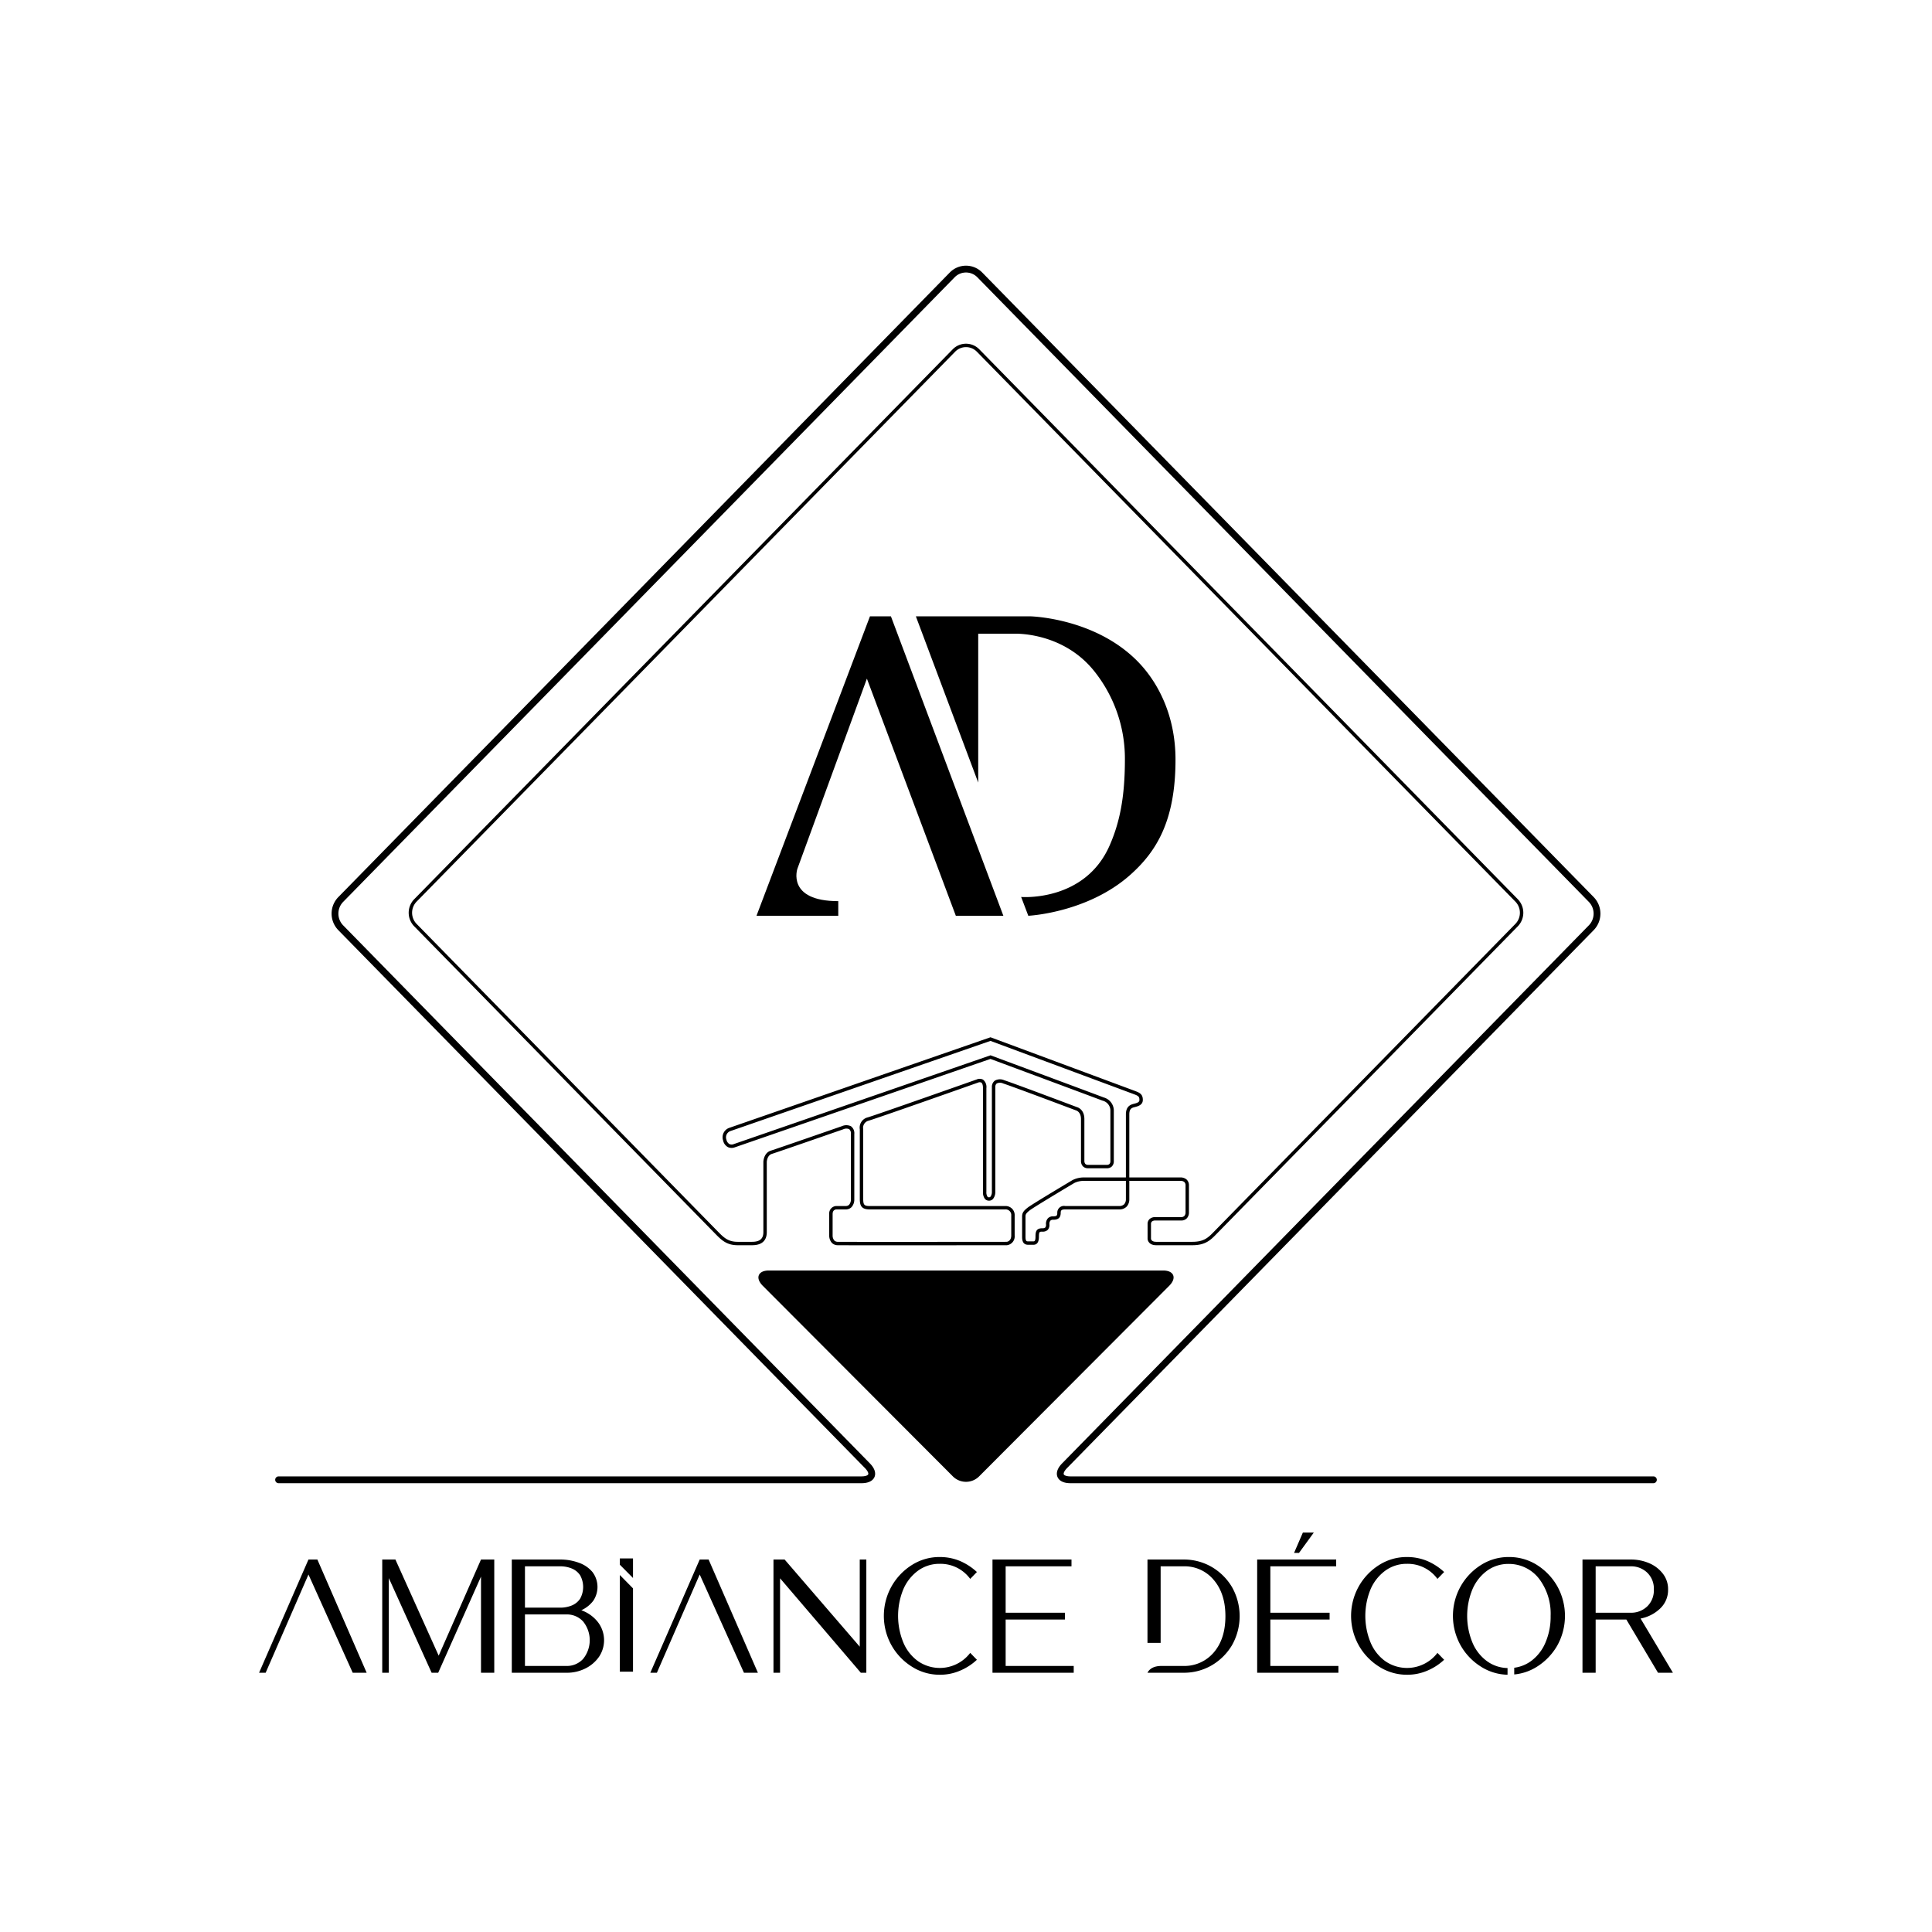
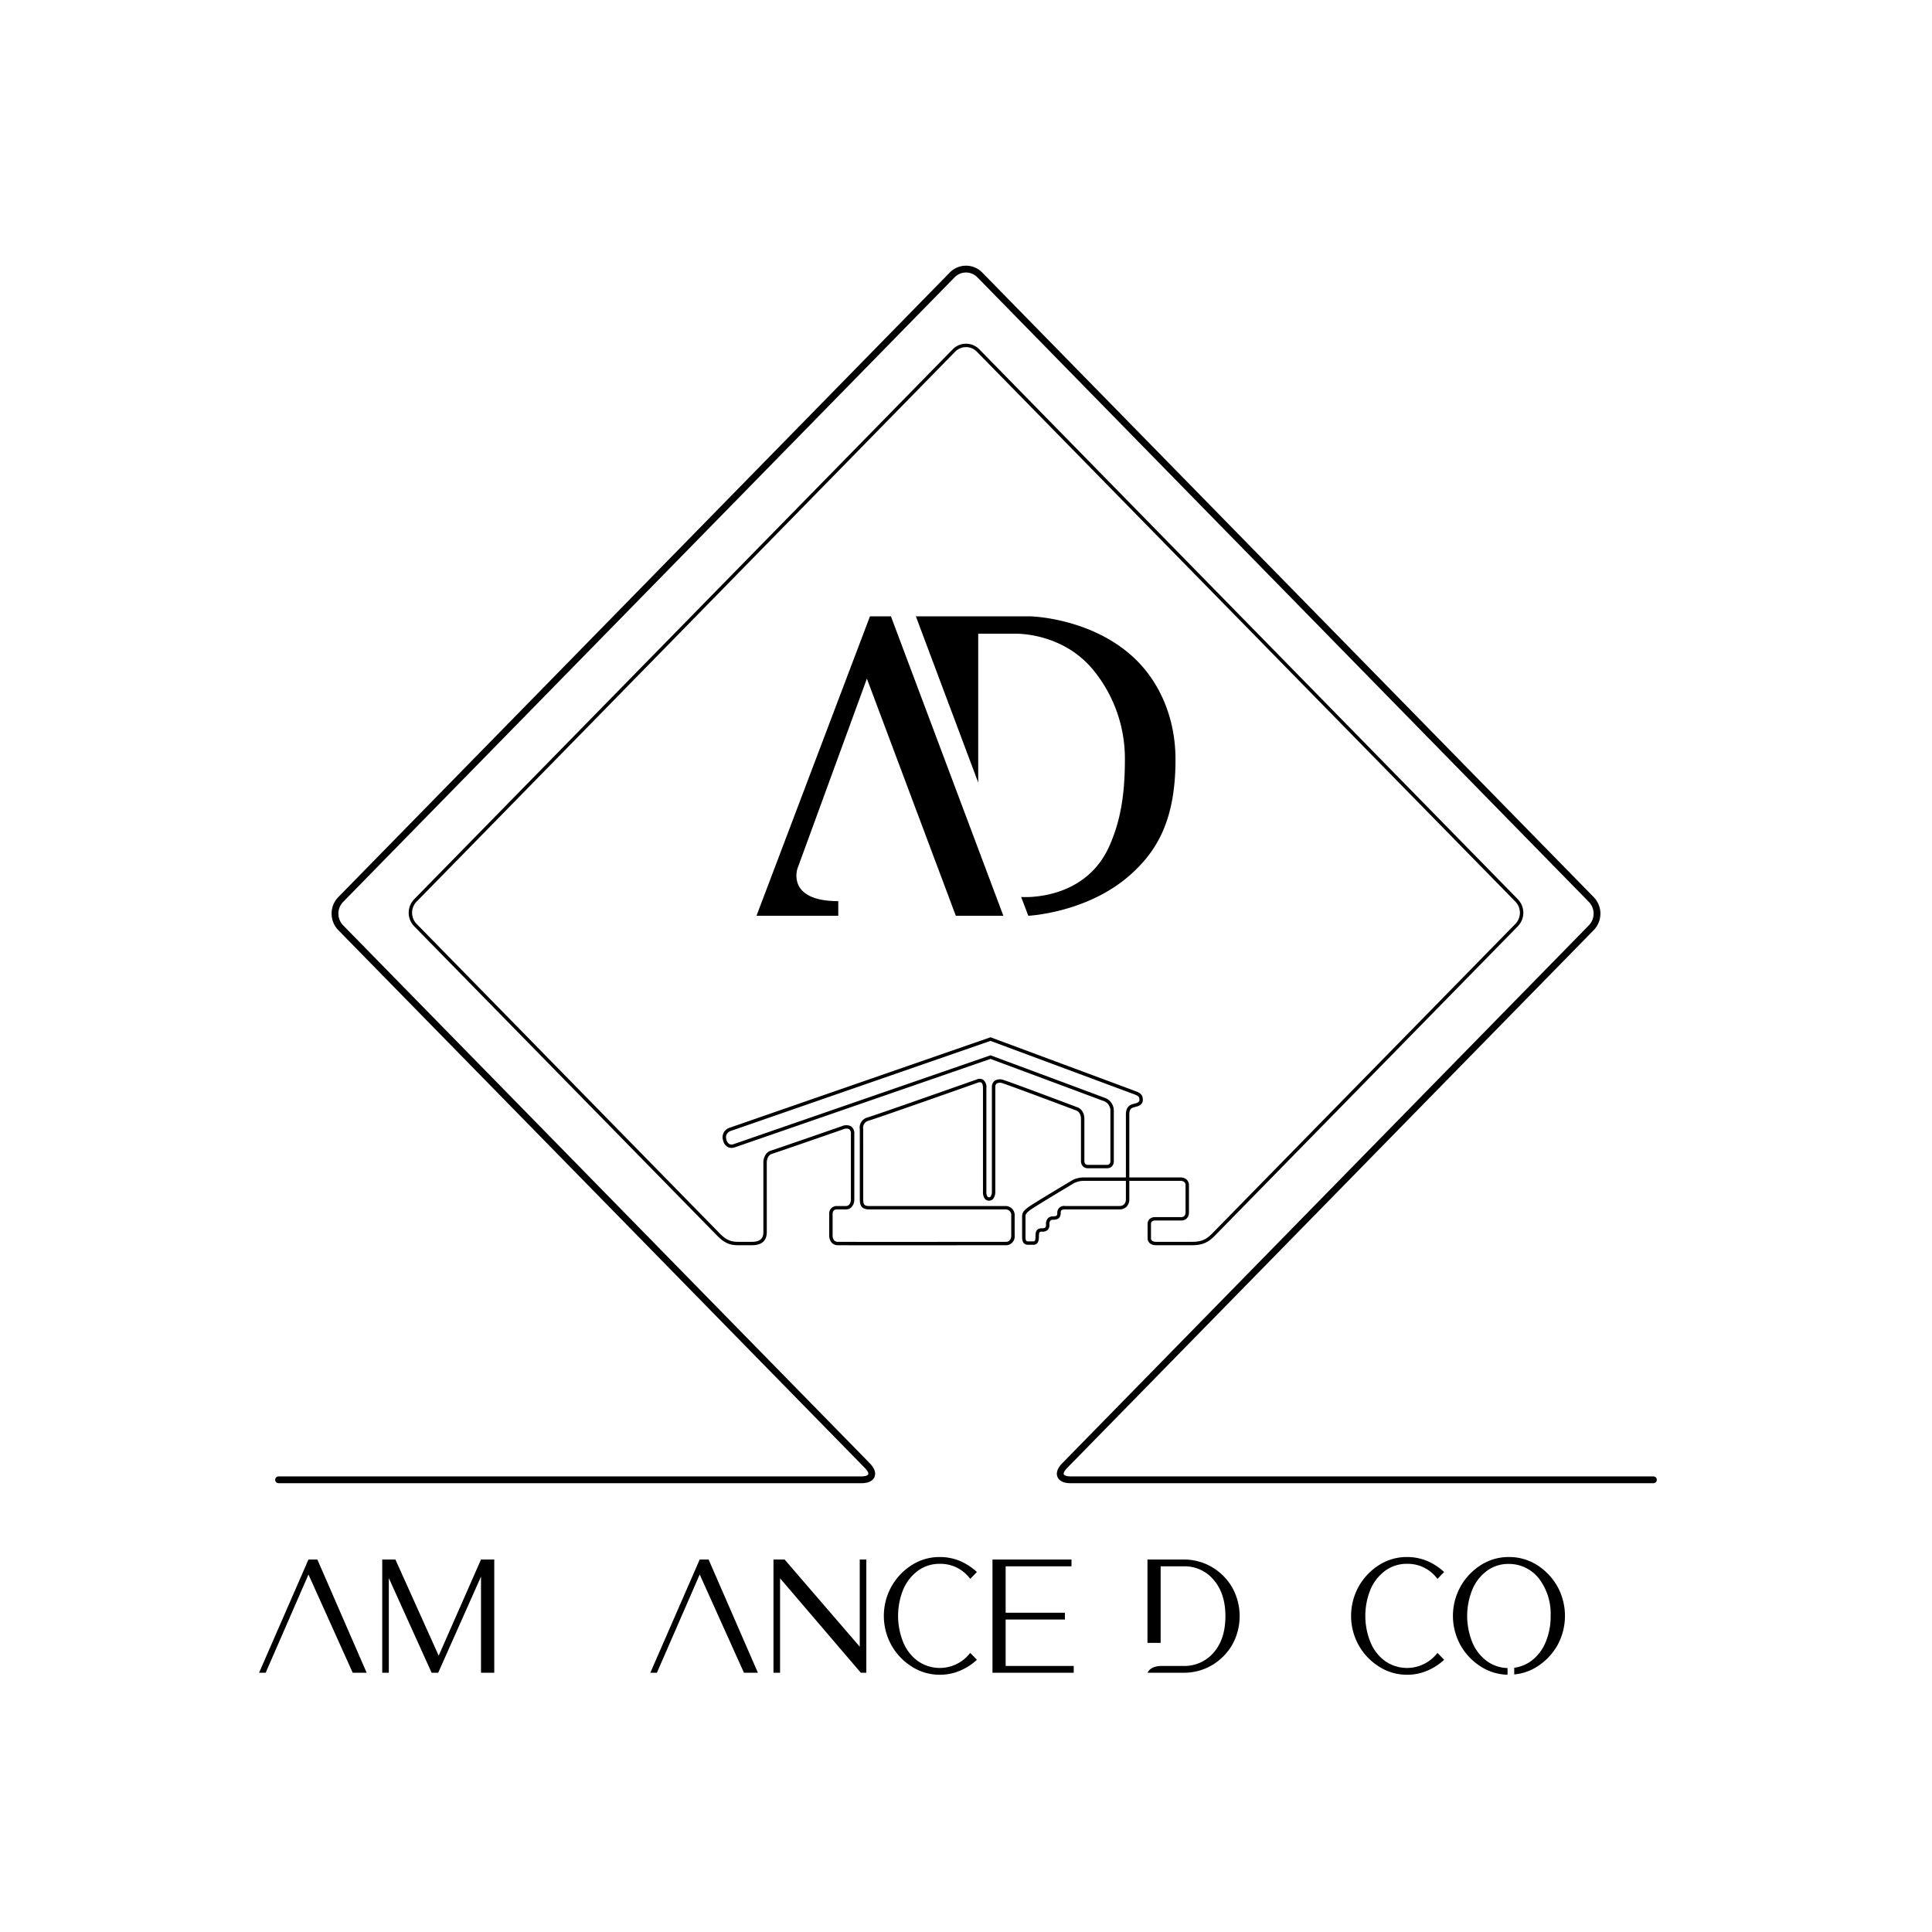
<svg xmlns="http://www.w3.org/2000/svg" viewBox="0 0 566.929 566.929">
  <defs>
    <style>
      .cls-1 {
        fill-rule: evenodd;
      }
    </style>
  </defs>
  <title>LOGO_AD_NOIR</title>
  <g id="TRIANGLE">
-     <path d="M344.242,374.177c-.213-.506-.878-1.354-2.95-1.354H225.636c-2.071,0-2.737.848-2.95,1.354-.372.884.029,1.989,1.131,3.115l55.748,55.892a5.447,5.447,0,0,0,7.793.003l55.755-55.898C344.214,376.166,344.614,375.061,344.242,374.177Z" />
-   </g>
+     </g>
  <g id="MAISON">
    <path d="M260.408,365.421c-7.304,0-13.213-.005-14.543-.021a2.401,2.401,0,0,1-1.794-.725,3.251,3.251,0,0,1-.745-2.173l0-6.249a2.173,2.173,0,0,1,2.087-2.358h2.732a1.366,1.366,0,0,0,1.022-.375,2.31,2.31,0,0,0,.523-1.444V332.789a1.651,1.651,0,0,0-.521-1.461,2.168,2.168,0,0,0-1.73.06c-.226.08-18.735,6.512-20.965,7.221-1.382.439-1.469,2.312-1.47,2.33l.001,20.635c0,1.745-.748,3.826-4.31,3.826H216.446c-3.278,0-4.834-1.598-6.636-3.447l-.311-.318-87.967-89.828a5.698,5.698,0,0,1,0-7.93L279.567,102.5a5.447,5.447,0,0,1,7.796,0L445.397,263.877a5.698,5.698,0,0,1,0,7.93L357.058,362.016c-1.761,1.815-3.282,3.384-7.144,3.384H339.271c-1.992,0-2.52-1.272-2.521-1.945v-4.269a1.946,1.946,0,0,1,.578-1.462,2.442,2.442,0,0,1,1.708-.576l7.534-.001a1.296,1.296,0,0,0,.974-.338,1.518,1.518,0,0,0,.345-.996l0-7.944a1.296,1.296,0,0,0-.362-1.011,1.709,1.709,0,0,0-1.142-.35l-14.999.001v5.33a3.167,3.167,0,0,1-.741,2.19,2.932,2.932,0,0,1-2.259.866h-15.813c-1.128,0-1.318.31-1.318,1.005,0,1.795-1.187,2.025-2.22,2.025a1.072,1.072,0,0,0-.803.259,1.487,1.487,0,0,0-.288,1.087,2.186,2.186,0,0,1-.484,1.617,2.152,2.152,0,0,1-1.617.532c-.774,0-.982,0-.982,1.515,0,1.548-.54,2.333-1.605,2.333h-1.572c-1.573,0-1.755-1.332-1.755-2.333v-5.871c0-1.014.232-1.616,1.668-2.72,1.398-1.075,12.665-7.781,13.144-8.066a7.3,7.3,0,0,1,3.191-.767H330.386l-.001-18.383c-.036-2.313,1.154-2.919,2.193-3.188l.141-.036c1.128-.288,1.632-.519,1.632-1.131,0-.845-.17-1.139-1.371-1.599-1.213-.463-39.456-14.664-42.334-15.732l-76.207,26.424a1.955,1.955,0,0,0-1.273,2.569,1.91,1.91,0,0,0,.89,1.287,1.61,1.61,0,0,0,1.169.035l75.433-26.086.168.062c.304.113,30.424,11.295,33.075,12.315a4.017,4.017,0,0,1,2.939,4v14.642a2.108,2.108,0,0,1-.636,1.648,2.064,2.064,0,0,1-1.509.475l-5.401.003a2.026,2.026,0,0,1-1.548-.6,2.239,2.239,0,0,1-.542-1.575l-.001-12.263c0-2.117-1.386-2.52-1.445-2.536-.234-.085-18.462-6.961-21.394-7.906a2.16,2.16,0,0,0-1.875.001,1.245,1.245,0,0,0-.427.912v30.902a3.262,3.262,0,0,1-.701,2.113,1.646,1.646,0,0,1-2.305-.003,3.181,3.181,0,0,1-.607-2.142l-.001-30.4c0-.858-.18-1.446-.507-1.654a1.148,1.148,0,0,0-.938.015c-1.261.448-29.796,10.523-32.129,11.181a2.136,2.136,0,0,0-1.575,2.453l.007,20.529c0,1.71.317,2.055,1.887,2.055H294.97a2.651,2.651,0,0,1,2.773,2.827v5.804a2.608,2.608,0,0,1-2.283,2.873C295.133,365.4,274.992,365.421,260.408,365.421Zm-14.992-10.526c-.175.005-1.091.095-1.091,1.358v6.272a2.262,2.262,0,0,0,.477,1.467,1.423,1.423,0,0,0,1.075.407c3.98.048,49.092.002,49.547,0,.1-.011,1.319-.17,1.319-1.875v-5.804a1.655,1.655,0,0,0-1.773-1.827H255.191c-2.414,0-2.887-1.12-2.887-3.055V331.396a3.081,3.081,0,0,1,2.296-3.502c2.302-.649,31.723-11.036,32.02-11.141h0a2.097,2.097,0,0,1,1.847.059,2.756,2.756,0,0,1,.979,2.503v30.433a2.305,2.305,0,0,0,.338,1.427.614.614,0,0,0,.86-.014,2.308,2.308,0,0,0,.416-1.405V318.851a2.26,2.26,0,0,1,.834-1.723,3.01,3.01,0,0,1,2.774-.147c2.956.954,20.639,7.623,21.39,7.907.035.005,2.142.566,2.142,3.488v12.296a1.286,1.286,0,0,0,.277.863,1.079,1.079,0,0,0,.814.279h5.456a1.134,1.134,0,0,0,.792-.227,1.175,1.175,0,0,0,.299-.899V326.047A3.01,3.01,0,0,0,323.54,322.98c-2.542-.978-30.452-11.341-32.895-12.248l-75.07,25.96a2.631,2.631,0,0,1-1.96-.073,2.842,2.842,0,0,1-1.413-1.913,2.932,2.932,0,0,1,1.925-3.791l76.529-26.537.168.062c.413.153,41.253,15.317,42.512,15.798,1.335.511,2.014,1.043,2.014,2.533,0,1.492-1.435,1.858-2.385,2.101l-.137.035c-.805.208-1.47.519-1.444,2.213v18.391h14.957a2.702,2.702,0,0,1,1.86.612,2.263,2.263,0,0,1,.685,1.747v7.92a2.471,2.471,0,0,1-.614,1.703,2.244,2.244,0,0,1-1.705.655h-7.563a1.5,1.5,0,0,0-.996.308.955.955,0,0,0-.261.731v4.268c.005.151.105.945,1.521.945h10.644c3.438,0,4.691-1.292,6.426-3.08l.374-.385,87.967-89.828a4.692,4.692,0,0,0,0-6.531L286.648,103.2a4.448,4.448,0,0,0-6.366,0L122.247,264.576a4.692,4.692,0,0,0,0,6.531l88.279,90.148c1.779,1.826,3.063,3.145,5.919,3.145h4.248c2.258,0,3.31-.898,3.31-2.826V340.92c.004-.125.123-2.614,2.167-3.264,2.217-.705,20.714-7.132,20.9-7.197a3.134,3.134,0,0,1,2.642.031,2.545,2.545,0,0,1,.977,2.3v19.282a3.308,3.308,0,0,1-.808,2.148,2.345,2.345,0,0,1-1.737.675Zm84.97-8.385-12.458.001a6.384,6.384,0,0,0-2.699.638c-.098.058-11.675,6.95-13.027,7.988-1.277.982-1.277,1.337-1.277,1.927v5.871c0,1.333.367,1.333.755,1.333h1.572c.227,0,.605,0,.605-1.333,0-1.425.146-2.515,1.982-2.515a1.288,1.288,0,0,0,.901-.231,1.259,1.259,0,0,0,.2-.893,2.41,2.41,0,0,1,.572-1.81,2.031,2.031,0,0,1,1.519-.561c1.06,0,1.22-.231,1.22-1.025a1.962,1.962,0,0,1,2.318-2.005h15.813a1.983,1.983,0,0,0,1.524-.543,2.193,2.193,0,0,0,.478-1.471Z" />
  </g>
  <g id="FILET">
    <path d="M485.175,435.233H314.132c-2.654,0-3.531-1.144-3.818-1.826s-.49-2.109,1.366-4.005l154.561-157.876a4.934,4.934,0,0,0,0-6.865L286.796,81.366a4.654,4.654,0,0,0-6.662,0L100.687,264.661a4.934,4.934,0,0,0,.001,6.865L255.248,429.402c1.856,1.896,1.653,3.323,1.366,4.005s-1.164,1.826-3.818,1.826H81.755a1,1,0,1,1,0-2h171.042c1.189,0,1.848-.302,1.974-.602s-.12-.981-.951-1.831L99.258,272.925a6.947,6.947,0,0,1-.001-9.664L278.705,79.966a6.654,6.654,0,0,1,9.52,0L467.671,263.262a6.947,6.947,0,0,1,.001,9.664L313.11,430.801c-.832.849-1.077,1.531-.951,1.831s.785.602,1.974.602h171.042a1,1,0,0,1,0,2Z" />
  </g>
  <g id="TEXTE">
    <g>
      <path d="M77.957,490.852H76.025l14.49-33.223h2.614l14.462,33.223H103.5L90.516,462.024Z" />
      <path d="M141.145,490.852V462.639l-12.558,28.213h-1.932l-12.558-27.773v27.773H112.165V457.63h3.864l12.7,28.213,12.416-28.213h3.892v33.223Z" />
-       <path d="M150.181,457.63H164.33a15.813,15.813,0,0,1,5.512.938,9.166,9.166,0,0,1,4.006,2.725,7.246,7.246,0,0,1,.199,8.496,9.133,9.133,0,0,1-3.466,2.725,10.709,10.709,0,0,1,4.83,3.428,8.724,8.724,0,0,1,.37,10.225,10.594,10.594,0,0,1-4.006,3.428,12.066,12.066,0,0,1-5.54,1.26H150.181Zm3.864,14.121H164.33a8.828,8.828,0,0,0,3.466-.644,5.355,5.355,0,0,0,2.443-1.992,7.109,7.109,0,0,0,0-6.855,5.355,5.355,0,0,0-2.443-1.992,8.828,8.828,0,0,0-3.466-.645H154.044Zm0,17.109h12.189a6.416,6.416,0,0,0,4.858-2.051,8.717,8.717,0,0,0,0-11.016,6.417,6.417,0,0,0-4.858-2.051h-12.189Z" />
-       <path d="M181.887,457.307h3.864v5.742l-3.864-3.897Zm3.864,33.223h-3.864V462.171l3.864,3.926Z" />
      <path d="M192.763,490.852h-1.932l14.49-33.223h2.614l14.462,33.223h-4.091L205.321,462.024Z" />
      <path d="M252.598,490.852l-23.695-27.715v27.715H226.97V457.63h3.268l22.047,25.576V457.63h1.932v33.223Z" />
      <path d="M267.626,489.094a17.512,17.512,0,0,1-5.995-6.24,17.735,17.735,0,0,1,0-17.373,17.599,17.599,0,0,1,5.995-6.269,15.038,15.038,0,0,1,8.154-2.314,15.272,15.272,0,0,1,5.881,1.143,17.257,17.257,0,0,1,5,3.252l-1.96,2.021a10.796,10.796,0,0,0-8.921-4.424,10.646,10.646,0,0,0-6.364,1.992,13.293,13.293,0,0,0-4.318,5.42,20.576,20.576,0,0,0,0,15.732,12.823,12.823,0,0,0,4.29,5.42,11.225,11.225,0,0,0,15.314-2.432l1.96,2.022a16.584,16.584,0,0,1-5,3.223,14.769,14.769,0,0,1-5.881,1.172A15.066,15.066,0,0,1,267.626,489.094Z" />
      <path d="M291.236,490.852V457.63H314.42v1.992H295.1v13.623h17.388v1.992H295.1V488.86h19.974v1.992Z" />
      <path d="M347.343,488.86a11.294,11.294,0,0,0,8.921-4.072q3.324-3.955,3.324-10.547c0-4.395-1.137-7.939-3.41-10.605a11.095,11.095,0,0,0-8.836-4.014H340.581v22.471h-3.864V457.63h10.626a16.189,16.189,0,0,1,8.211,2.168,16.739,16.739,0,0,1,5.966,5.918,17.313,17.313,0,0,1,0,17.051,16.738,16.738,0,0,1-5.966,5.918,16.188,16.188,0,0,1-8.211,2.168H336.717c.653-1.26,1.96-1.934,3.864-1.992Z" />
-       <path d="M368.907,490.852V457.63h23.184v1.992h-19.32v13.623h17.388v1.992H372.771V488.86h19.974v1.992Zm13.41-41.133h3.21l-4.347,5.977h-1.449Z" />
      <path d="M404.732,489.094a17.509,17.509,0,0,1-5.995-6.24,17.735,17.735,0,0,1,0-17.373,17.595,17.595,0,0,1,5.995-6.269,15.035,15.035,0,0,1,8.154-2.314,15.271,15.271,0,0,1,5.881,1.143,17.256,17.256,0,0,1,5,3.252l-1.96,2.021a10.796,10.796,0,0,0-8.921-4.424,10.648,10.648,0,0,0-6.364,1.992,13.293,13.293,0,0,0-4.318,5.42,20.582,20.582,0,0,0,0,15.732,12.825,12.825,0,0,0,4.29,5.42,11.225,11.225,0,0,0,15.314-2.432l1.96,2.022a16.583,16.583,0,0,1-5,3.223,14.768,14.768,0,0,1-5.881,1.172A15.063,15.063,0,0,1,404.732,489.094Z" />
      <path d="M442.376,491.438a15.085,15.085,0,0,1-7.756-2.344,17.509,17.509,0,0,1-5.995-6.24,17.735,17.735,0,0,1,0-17.373,17.595,17.595,0,0,1,5.995-6.269,15.035,15.035,0,0,1,8.154-2.314,15.229,15.229,0,0,1,8.211,2.314,17.842,17.842,0,0,1,5.995,6.269,17.93,17.93,0,0,1,0,17.373,17.754,17.754,0,0,1-5.995,6.24,14.909,14.909,0,0,1-6.648,2.256v-1.963a10.708,10.708,0,0,0,4.858-1.904,12.916,12.916,0,0,0,4.29-5.449,19.197,19.197,0,0,0,1.534-7.851,17.013,17.013,0,0,0-3.353-10.869,11.167,11.167,0,0,0-8.893-4.394,10.625,10.625,0,0,0-6.364,1.963,13.195,13.195,0,0,0-4.318,5.449,20.508,20.508,0,0,0,0,15.703,12.916,12.916,0,0,0,4.29,5.449,10.685,10.685,0,0,0,5.995,1.992Z" />
-       <path d="M486.528,490.852l-9.29-15.615h-9.007v15.615h-3.864V457.63h14.149a13.559,13.559,0,0,1,5.512,1.113,10.043,10.043,0,0,1,3.978,3.106,7.37,7.37,0,0,1,1.478,4.57,7.46,7.46,0,0,1-2.245,5.508,11.349,11.349,0,0,1-5.824,3.018l9.489,15.908Zm-3.182-19.453a6.527,6.527,0,0,0,1.96-4.981,6.462,6.462,0,0,0-1.96-4.951,6.795,6.795,0,0,0-4.83-1.846H468.231v13.623h10.285A6.794,6.794,0,0,0,483.346,471.399Z" />
    </g>
  </g>
  <g id="AD">
    <g>
      <path class="cls-1" d="M221.988,268.726l33.295-87.869h6.149l32.995,87.869H280.479l-26.096-69.587L233.987,254.931s-3.254,9.503,11.998,9.503c-.006,0,0,4.292,0,4.292Z" />
      <path class="cls-1" d="M330.093,222.897c0,11.183-1.575,18.584-4.496,25.232-7.3,16.61-25.949,15.08-25.949,15.08l2.1,5.518s17.32-.827,29.877-11.972c7.773-6.9,13.316-15.931,13.316-33.857,0-12.986-5.175-22.959-11.477-29.188-12.62-12.472-31.116-12.852-31.116-12.852H268.753L287.05,229.641V185.957h10.498s14.121-.694,23.47,10.892A41.092,41.092,0,0,1,330.093,222.897Z" />
    </g>
  </g>
</svg>